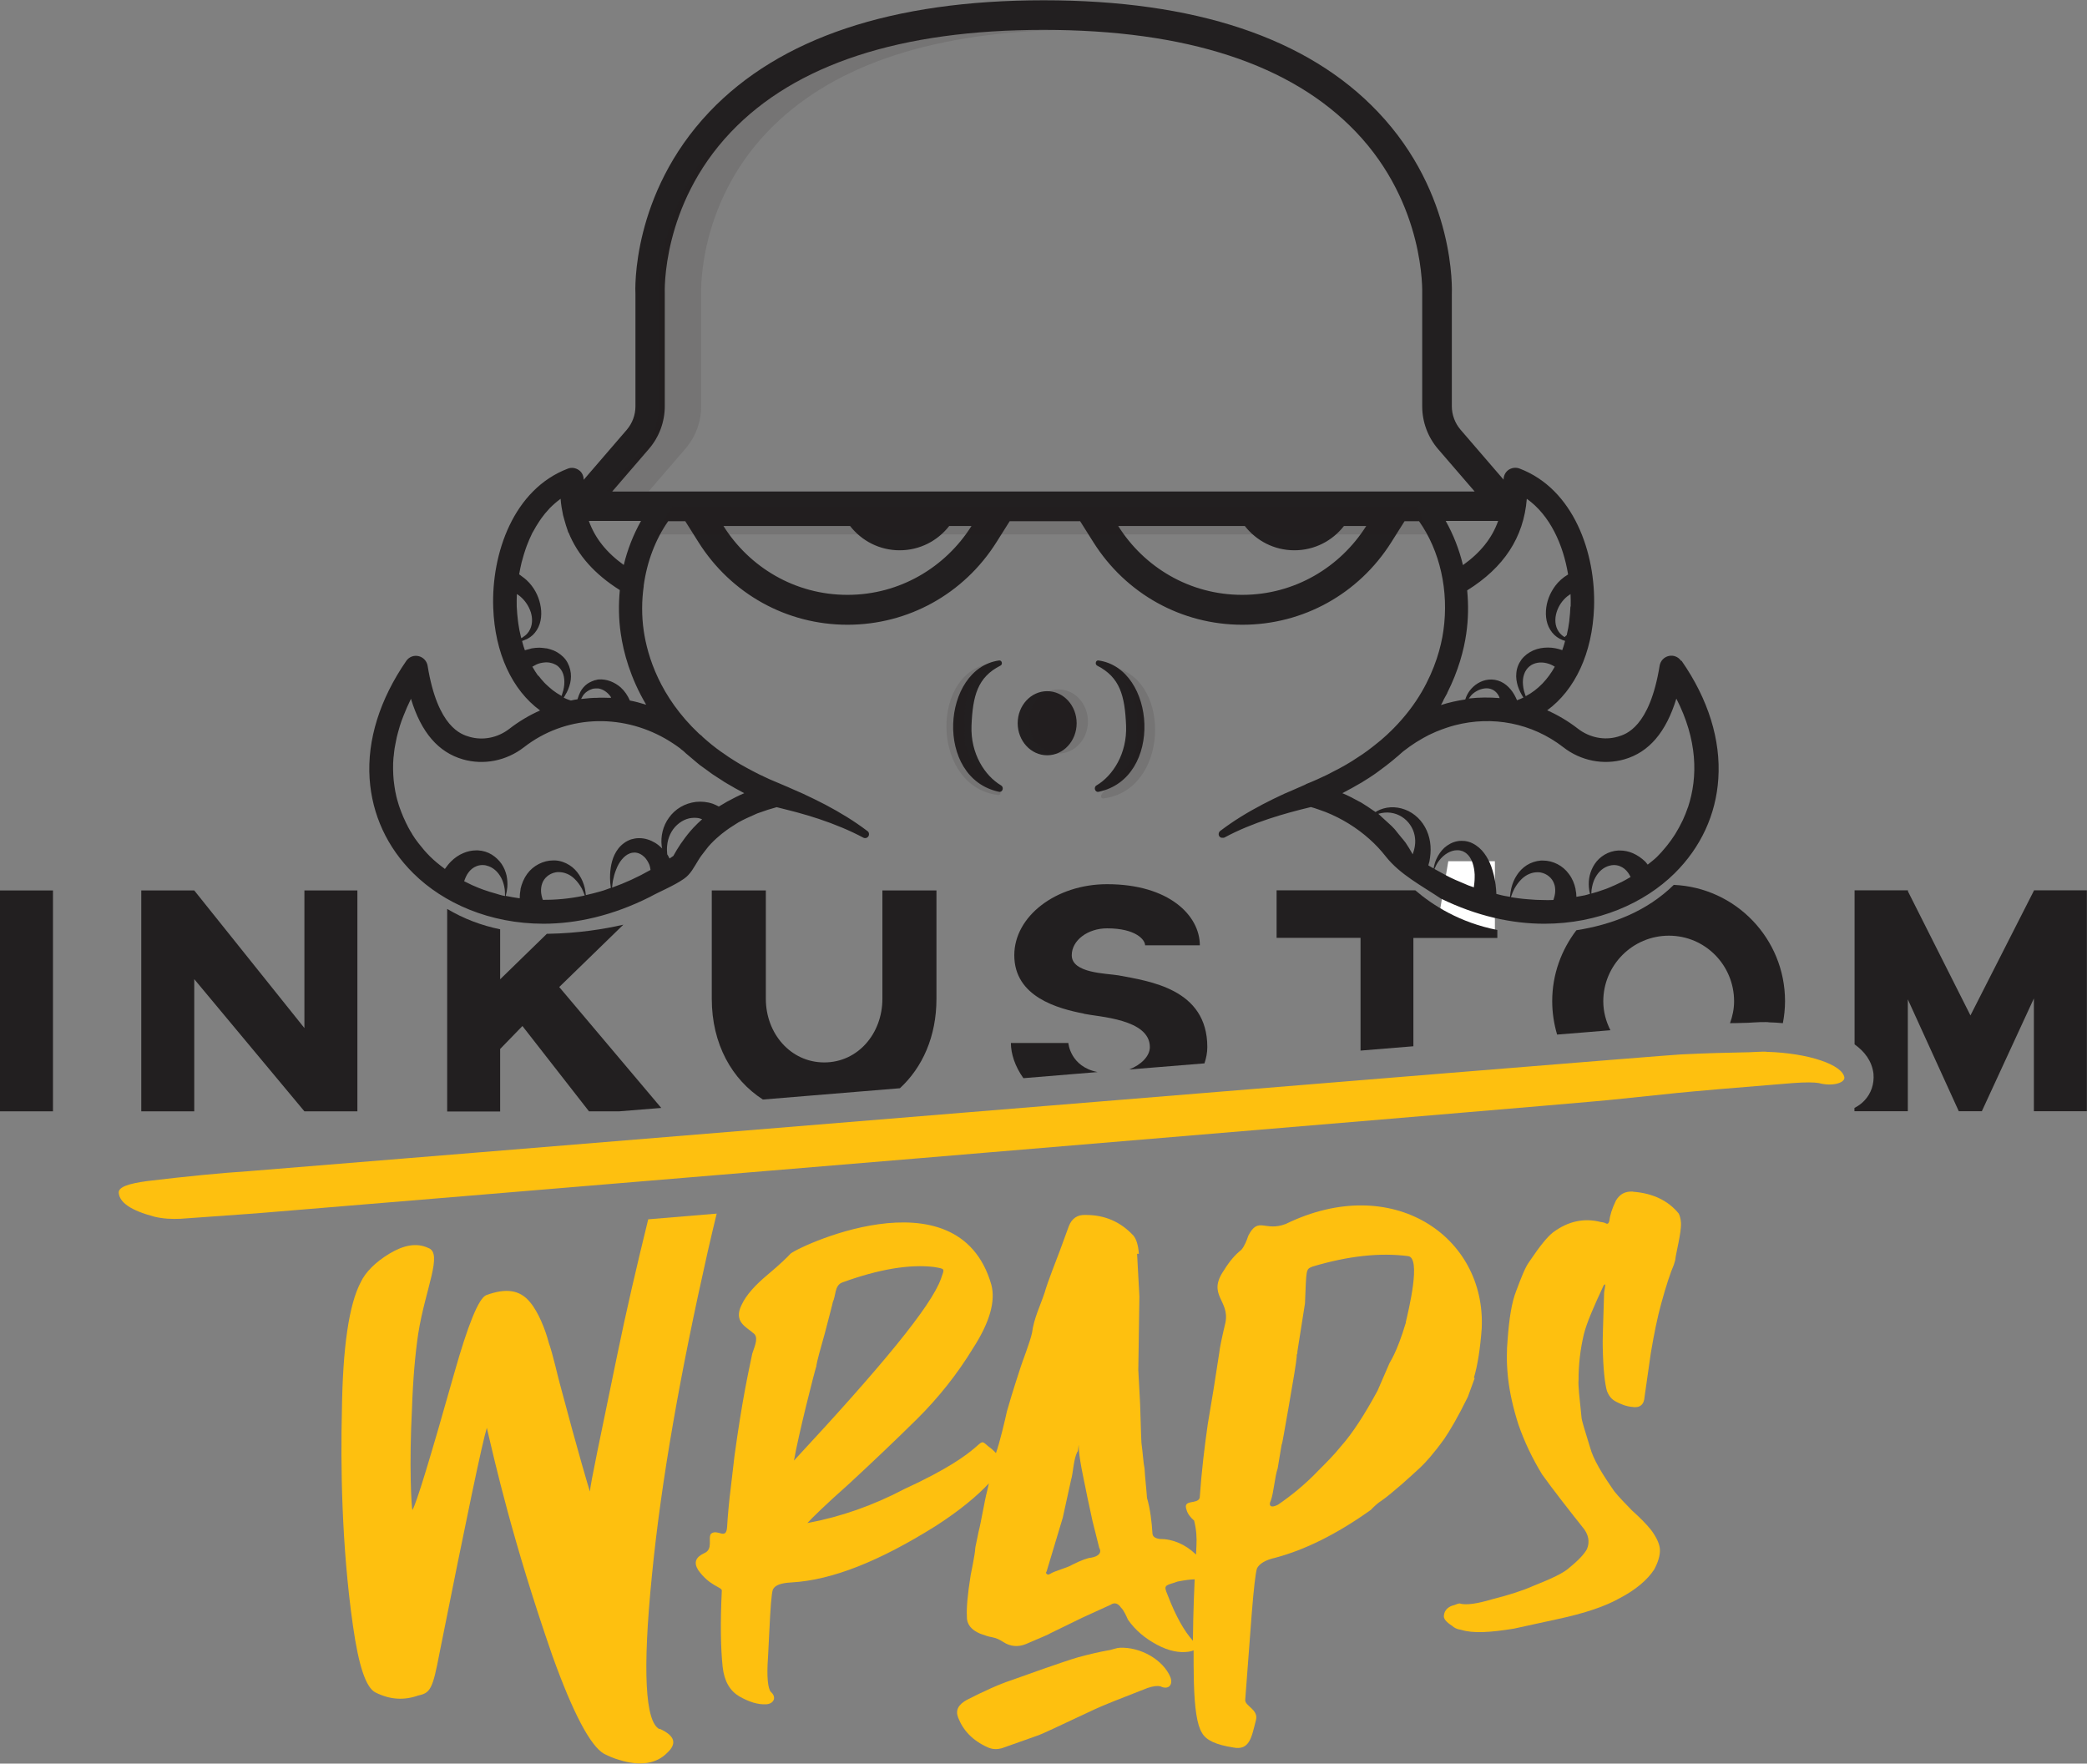
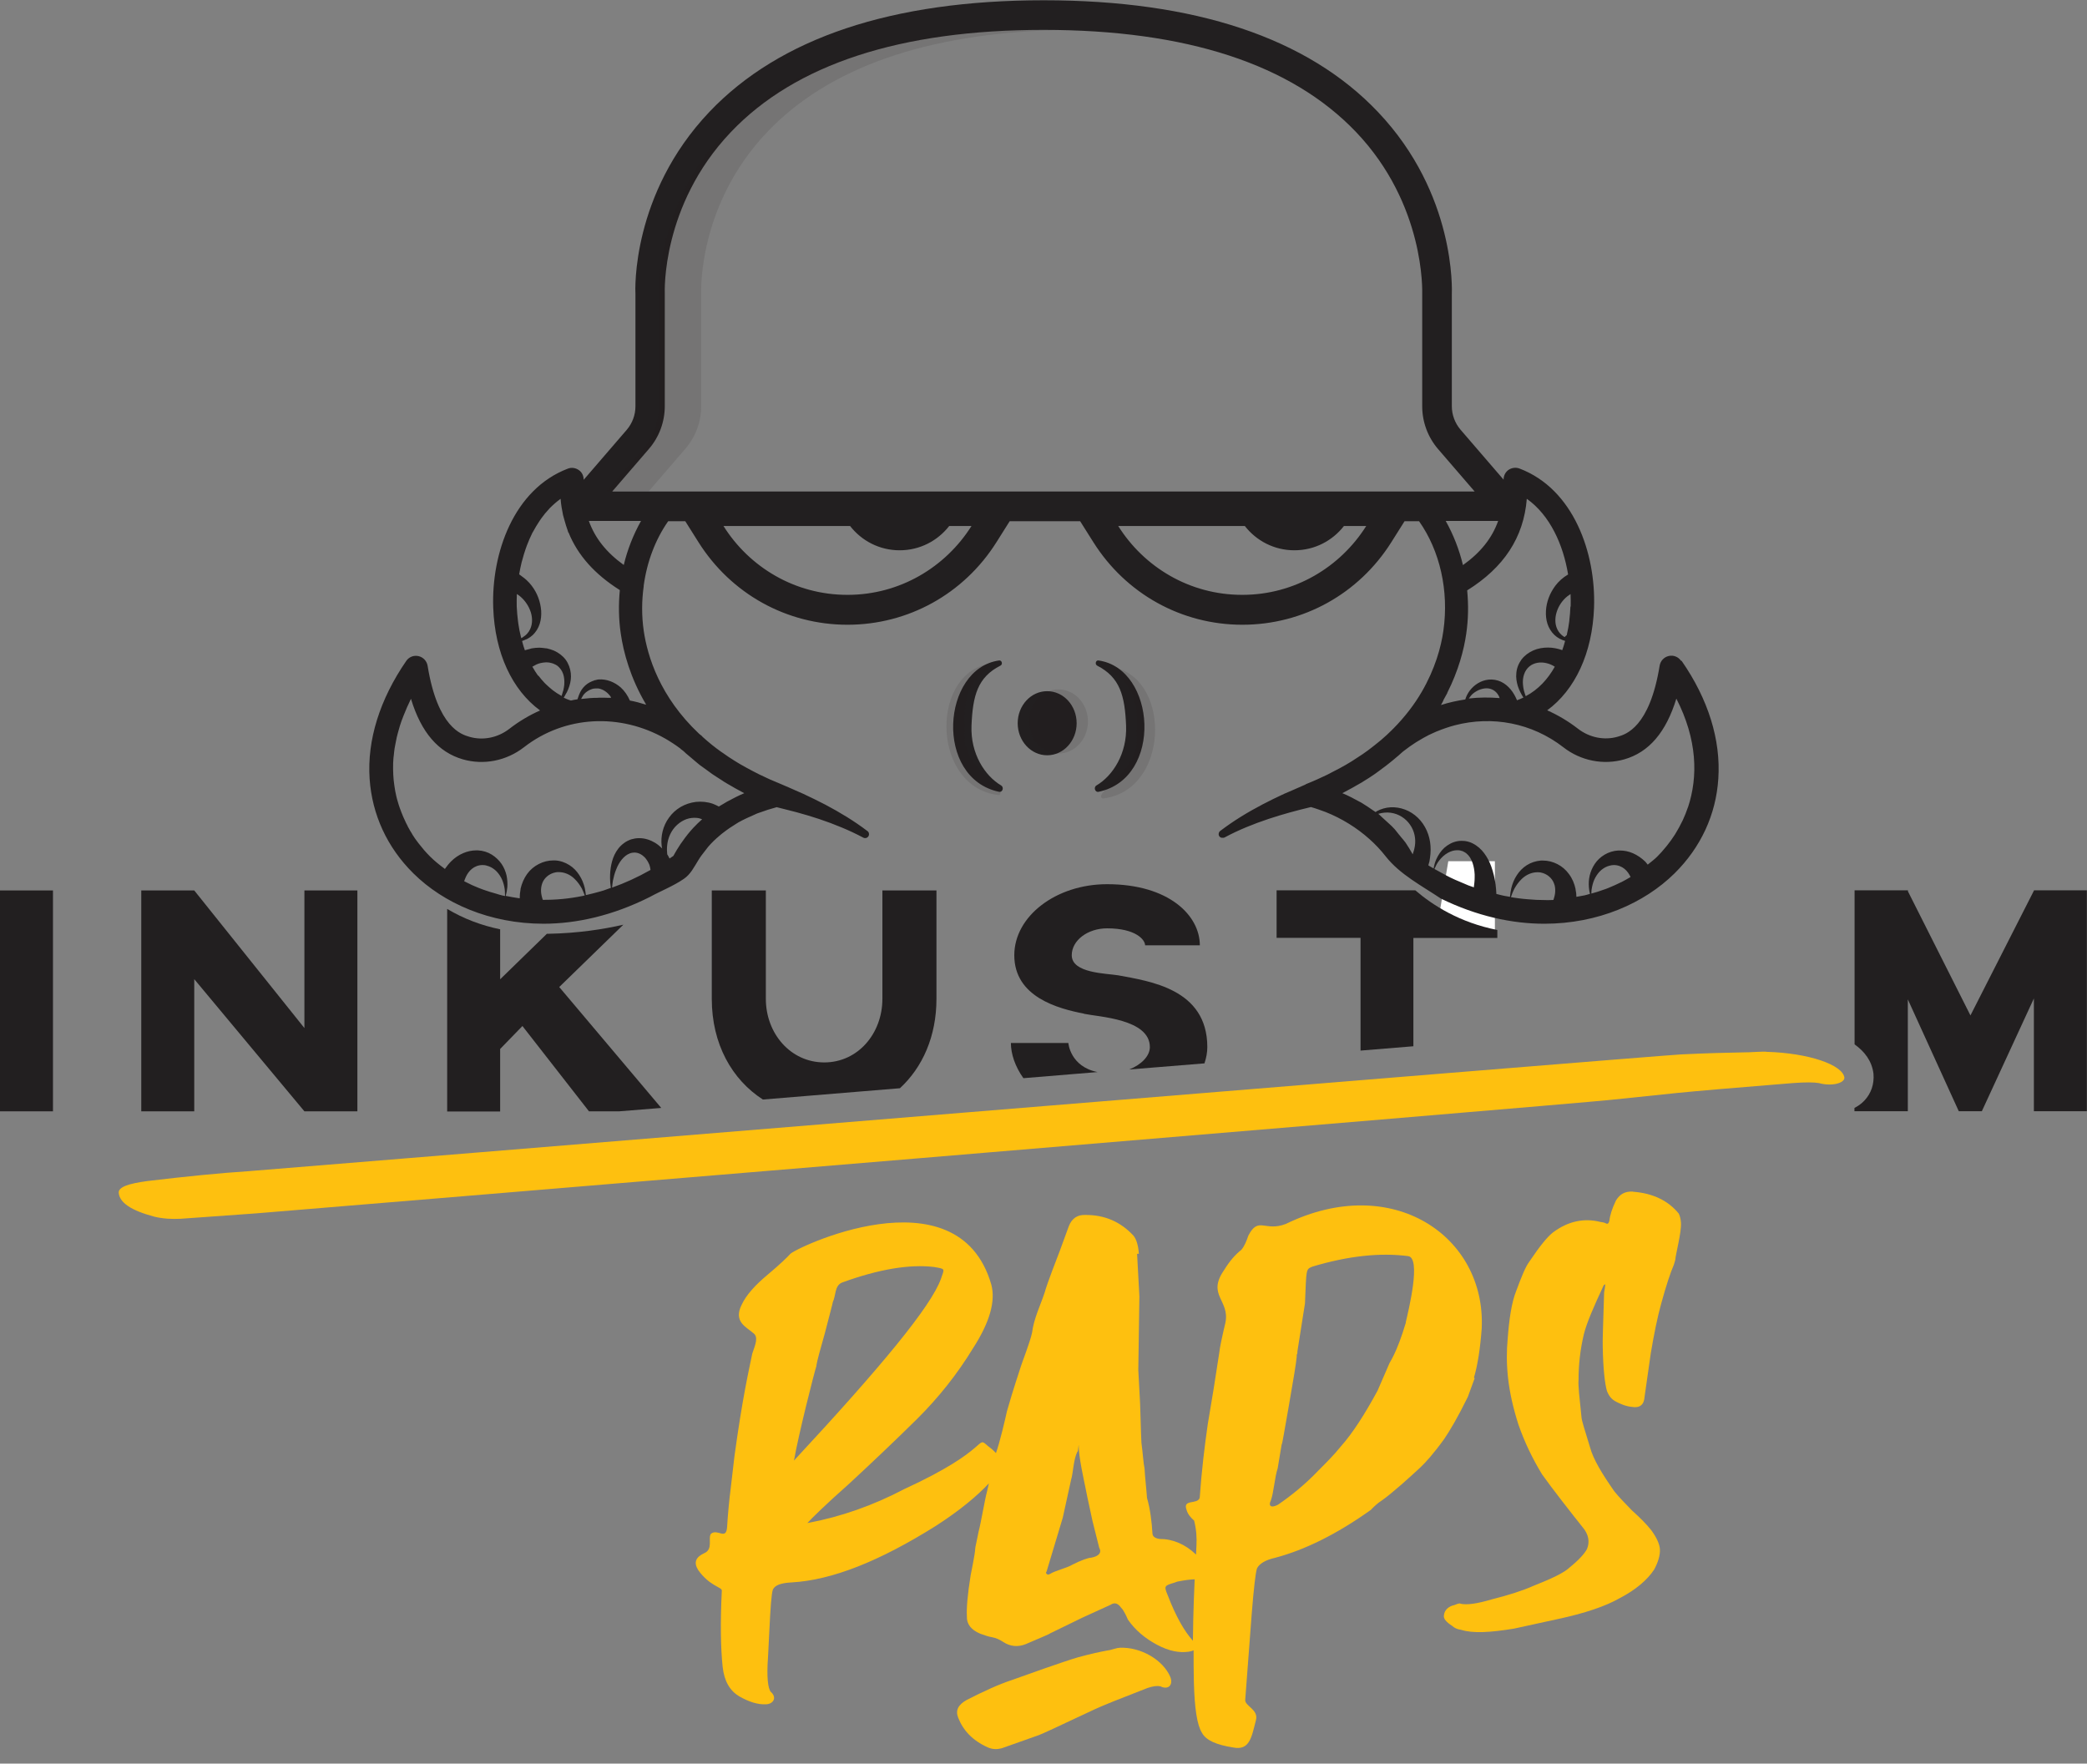
<svg xmlns="http://www.w3.org/2000/svg" id="Layer_2" data-name="Layer 2" viewBox="0 0 153.64 129.83">
  <rect x="0" y="0" width="153.64" height="129.83" fill="#808080" stroke="none" />
  <defs>
    <style> .cls-1 { fill: #231f20; opacity: .12; } .cls-2 { fill: #fff; } .cls-3 { fill: #fec00f; } .cls-4 { fill: #221f20; } </style>
  </defs>
  <g id="Layer_1-2" data-name="Layer 1">
    <path class="cls-2" d="m107.27,68.04c-.48-.14-.93-.29-1.36-.44l.71-4.2h3.43v5.48l-2.78-.84Z" />
    <ellipse class="cls-4" cx="77.09" cy="53.24" rx="2.17" ry="2.36" />
    <path class="cls-4" d="m71.52,53.42c.09-2.21.45-3.57,2.13-4.42.19-.09.11-.41-.1-.38-4.22.59-4.79,8.66,0,9.67.26.05.38-.33.15-.47-1.2-.71-2.26-2.34-2.18-4.4Z" />
-     <path class="cls-4" d="m80.87,48.62c-.21-.03-.28.28-.1.38,1.68.86,2.04,2.21,2.13,4.42.08,2.06-.98,3.69-2.18,4.4-.23.13-.11.52.15.47,4.79-1,4.22-9.08,0-9.67Z" />
+     <path class="cls-4" d="m80.87,48.62c-.21-.03-.28.28-.1.38,1.68.86,2.04,2.21,2.13,4.42.08,2.06-.98,3.69-2.18,4.4-.23.13-.11.52.15.47,4.79-1,4.22-9.08,0-9.67" />
    <path class="cls-4" d="m123.75,48.64c-.2-.29-.56-.43-.9-.35-.35.08-.61.36-.67.71-.74,4.56-2.5,5.06-3.08,5.23-.99.29-2.09.07-2.94-.59-.71-.55-1.47-1-2.26-1.35,2.05-1.5,3.33-4.21,3.45-7.57.14-4-1.5-8.72-5.49-10.23-.27-.1-.58-.06-.82.11-.23.17-.35.43-.35.71,0,0-3.17-3.68-3.17-3.68-.41-.48-.64-1.1-.64-1.73v-8.21c.01-.3.31-7.4-5.44-13.45-5.18-5.46-13.46-8.22-24.61-8.22s-19.43,2.77-24.61,8.22c-5.75,6.06-5.46,13.15-5.44,13.4v8.27c0,.64-.23,1.25-.64,1.73l-3.17,3.68c0-.28-.12-.55-.35-.71-.24-.17-.55-.22-.82-.11-3.99,1.52-5.63,6.23-5.49,10.23.12,3.36,1.4,6.07,3.45,7.57-.79.35-1.55.8-2.26,1.35-.85.66-1.94.88-2.94.59-.58-.17-2.34-.67-3.08-5.23-.06-.35-.32-.63-.67-.71-.35-.08-.7.06-.9.35-1.95,2.83-2.89,5.83-2.7,8.67.18,2.65,1.29,5.06,3.22,6.97,2.22,2.2,5.63,3.71,9.58,3.71,2.44,0,5.1-.6,7.81-1.96.82-.45,1.75-.81,2.52-1.34.51-.35.74-.85,1.06-1.36.15-.25.32-.48.5-.7.08-.1.16-.21.24-.31.25-.29.53-.56.83-.81.1-.09.2-.17.31-.25.28-.22.58-.42.89-.61.06-.04.12-.08.19-.12.38-.21.79-.4,1.21-.58.02,0,.04-.02.06-.03.09-.04.19-.08.29-.11.4-.15.82-.28,1.26-.4.3.07.6.15.91.23.19.05.39.1.58.15.55.15,1.09.31,1.63.49.57.19,1.13.4,1.68.63.53.22,1.06.47,1.57.74.12.07.28.04.37-.08.07-.09.06-.19.04-.27-.02-.05-.05-.1-.1-.13-.97-.74-2.03-1.38-3.11-1.95-.53-.28-1.08-.54-1.63-.8-.19-.09-.38-.16-.57-.25-.34-.15-.67-.3-1.01-.44-.02-.01-.05-.02-.07-.03-.55-.22-1.06-.45-1.57-.7-.15-.08-.3-.15-.45-.23-.33-.17-.65-.35-.95-.52-.16-.09-.31-.19-.46-.28-.29-.18-.56-.36-.82-.55-.05-.03-.1-.07-.15-.1-.11-.08-.23-.17-.34-.25-.24-.18-.46-.36-.68-.55-.11-.09-.22-.19-.32-.28-.02-.02-.04-.05-.06-.07-.05-.04-.1-.08-.15-.12-.02-.02-.05-.04-.07-.06-2.86-2.7-3.78-5.66-4.06-7.57-.16-1.11-.15-2.21,0-3.28,0-.02,0-.03,0-.05.24-1.75.86-3.39,1.8-4.73h1.26l.97,1.54c2.4,3.81,6.5,6.08,10.97,6.08s8.57-2.27,10.97-6.08l.97-1.54h5.19l.97,1.54c2.4,3.81,6.5,6.08,10.97,6.08s8.57-2.27,10.97-6.08l.97-1.54h1.07c1.53,2.17,2.21,5.11,1.79,8.06-.17,1.2-.61,2.81-1.6,4.51-.52.89-1.2,1.8-2.08,2.69-.03.03-.07.06-.1.1-.24.24-.51.49-.78.72-.09.08-.19.16-.28.23-.23.19-.48.38-.73.57-.13.09-.25.18-.38.27-.25.17-.51.34-.78.51-.15.09-.29.18-.45.27-.29.17-.61.34-.93.5-.15.08-.29.15-.44.23-.48.23-.98.46-1.51.67-.04.02-.08.03-.11.06-.33.14-.65.28-.98.43-.19.08-.37.16-.56.24-.54.25-1.08.51-1.61.79-1.09.57-2.14,1.21-3.11,1.95-.11.08-.15.24-.08.37.03.06.09.1.16.13.01,0,.02,0,.07,0,.06,0,.11.01.17-.02,1.04-.56,2.14-1,3.25-1.37,1.02-.34,2.06-.62,3.11-.87.39.11.73.24,1.09.37,1.18.47,2.28,1.15,3.22,1.99.44.39.84.82,1.2,1.28,1.05,1.33,2.66,2.16,4.06,3.1,2.64,1.29,5.23,1.85,7.61,1.85,3.95,0,7.36-1.51,9.59-3.71,1.93-1.91,3.05-4.32,3.22-6.97.19-2.85-.74-5.85-2.7-8.67Zm-11.43,2.61c-.1-.27-.18-.55-.2-.83-.03-.27,0-.55.08-.78.08-.24.22-.44.39-.58.35-.29.83-.35,1.27-.24.21.05.42.14.6.26-.51.91-1.21,1.68-2.14,2.17Zm3.29-6.6c-.01.33-.04.67-.08,1.01,0,.01,0,.02,0,.04-.04.33-.1.67-.18,1,0,.01,0,.03,0,.04-.06.05-.12.11-.17.16-.04-.03-.08-.05-.12-.08-.03-.02-.06-.05-.09-.07-.09-.08-.17-.17-.23-.26-.28-.42-.29-.94-.15-1.41.14-.47.43-.89.79-1.18.08-.06.16-.12.24-.17.01.31.02.62.01.92Zm-77.25,2.28c-.09-.35-.16-.71-.21-1.07,0-.03,0-.05-.01-.08-.05-.38-.08-.76-.1-1.13-.01-.3,0-.61.01-.92.08.05.16.1.24.17.35.29.64.71.79,1.18.14.46.13.99-.15,1.41-.07.1-.15.2-.25.28-.03.03-.07.05-.11.08-.06.05-.12.09-.19.13,0-.02,0-.03-.01-.05Zm1.26,2.82s-.03-.05-.05-.07c-.12-.17-.23-.34-.33-.52-.02-.03-.03-.05-.05-.08.06-.04.12-.07.18-.1.04-.02.07-.04.11-.06.1-.05.21-.08.32-.11.12-.03.25-.04.37-.05.03,0,.07,0,.1,0,.11,0,.22.02.32.05.04.01.07.02.11.03.13.05.26.11.37.2.17.15.31.34.39.58.08.24.1.51.08.78-.01.14-.04.28-.07.42-.01.04-.03.08-.04.12-.03.1-.05.19-.09.29,0,0,0,0,0,0-.02,0-.03-.02-.05-.03-.2-.11-.39-.23-.57-.37-.04-.03-.07-.06-.1-.08-.15-.12-.29-.25-.43-.38-.04-.04-.08-.08-.12-.12-.15-.16-.3-.34-.44-.52Zm-2.48,16.2s-.08-.01-.12-.02c-.17-.04-.33-.09-.49-.14-.32-.09-.63-.18-.93-.29-.13-.05-.25-.09-.37-.14-.33-.13-.64-.27-.94-.43-.04-.02-.08-.04-.12-.06.08-.23.17-.44.3-.62.08-.11.17-.21.27-.29.21-.17.48-.28.78-.28.11,0,.22.01.33.05.21.05.41.16.59.31.18.15.33.35.45.57.11.2.18.42.23.65.05.23.06.46.06.7,0,0-.02,0-.02,0Zm5.78,0c-1.02.21-2.01.3-2.96.29-.07-.2-.12-.41-.13-.61-.01-.21.02-.42.09-.61.14-.39.51-.71.97-.8.08-.02.16-.02.25-.02.4,0,.83.17,1.16.5.21.2.39.45.54.72.08.16.14.33.21.5-.04,0-.08.02-.13.03Zm2.14-.61c.02-.17.03-.34.06-.5.06-.29.13-.57.24-.83.2-.54.57-1.02.99-1.18.12-.05.24-.07.35-.07.29,0,.55.14.76.35.15.16.26.35.35.56.04.11.06.24.08.37-.95.54-1.9.97-2.83,1.3Zm6-4.43s0,.01-.01.02c-.29.31-.56.65-.81,1.01-.04.06-.09.12-.13.18-.19.28-.37.58-.54.89-.09.07-.19.12-.28.19-.05-.09-.09-.19-.15-.28,0,0-.01-.01-.02-.02-.02-.21-.03-.42-.01-.62.05-.62.32-1.18.74-1.56.21-.19.44-.33.69-.42.25-.09.51-.11.75-.09.14.01.28.05.4.1-.22.19-.43.4-.63.61Zm-.97-5.79c.07.05.13.1.2.15.03.03.06.05.09.08.08.08.17.16.26.23.1.09.22.18.32.27.09.08.18.15.27.23.1.08.19.16.29.24.07.05.14.1.21.15.13.1.26.19.4.29.07.05.12.09.19.14.05.03.09.07.14.1.22.15.45.29.68.44.06.04.12.08.18.12.02.01.04.03.07.04.03.02.06.03.08.05.42.25.86.5,1.32.74-.43.18-.83.39-1.22.6-.01,0-.02.01-.04.02-.1.06-.2.12-.3.18-.1.06-.21.12-.31.18,0,0,0,0,0,0,0,0,0,0-.01,0-.14-.07-.28-.15-.43-.2-.4-.14-.83-.18-1.24-.14-.41.05-.8.18-1.14.38-.34.2-.63.47-.85.78-.45.61-.62,1.38-.54,2.07,0,.07.03.14.04.2-.15-.15-.32-.29-.51-.41-.35-.21-.75-.35-1.17-.35h0s-.03,0-.04,0c-.2,0-.39.04-.57.09-.19.07-.38.16-.53.28-.32.23-.54.54-.69.85-.15.31-.23.64-.28.96-.05.34-.06.68-.04,1.01,0,.16.04.31.05.47-.18.06-.35.13-.53.19-.09.03-.18.05-.27.08-.32.09-.63.17-.94.24-.03,0-.07.02-.1.02-.02-.17-.04-.35-.08-.52-.08-.33-.21-.66-.41-.96-.18-.28-.42-.54-.73-.73-.3-.19-.66-.32-1.04-.34-.05,0-.1,0-.15,0-.71,0-1.46.37-1.91.99-.24.33-.4.72-.49,1.11,0,.01,0,.02,0,.04-.04.22-.06.43-.06.65-.35-.05-.7-.11-1.03-.18.06-.21.1-.43.12-.65.02-.28,0-.57-.06-.86-.07-.29-.19-.59-.37-.85-.18-.26-.43-.5-.72-.68-.29-.18-.64-.29-1.01-.31-.04,0-.09,0-.13,0-.32,0-.65.07-.95.2-.34.14-.65.36-.9.61-.01.01-.02.02-.03.03-.16.16-.3.35-.43.53-.01,0-.02-.02-.03-.03-.38-.28-.74-.57-1.06-.89-.15-.15-.29-.3-.43-.46-.04-.05-.09-.11-.13-.16-.09-.11-.18-.22-.27-.33-.05-.07-.1-.13-.15-.2-.08-.11-.16-.21-.23-.33-.05-.07-.1-.15-.14-.23-.07-.11-.14-.22-.2-.34-.05-.08-.09-.16-.13-.25-.06-.11-.12-.23-.17-.35-.04-.09-.08-.17-.12-.26-.05-.12-.1-.25-.15-.37-.03-.09-.07-.18-.1-.27-.05-.13-.09-.26-.13-.4-.03-.09-.05-.18-.08-.27-.04-.14-.07-.29-.1-.44-.02-.09-.04-.17-.05-.26-.03-.18-.06-.37-.08-.55,0-.06-.02-.11-.02-.17-.02-.25-.04-.5-.04-.75,0-.06,0-.11,0-.17,0-.2,0-.4.02-.6,0-.09.02-.19.03-.28.02-.17.03-.34.06-.52.02-.11.04-.22.06-.32.03-.16.06-.33.1-.5.03-.12.06-.23.09-.35.04-.16.09-.33.14-.49.04-.12.08-.24.12-.36.05-.13.1-.26.15-.39.16-.41.34-.82.55-1.25,0,.01,0,.02,0,.03,0,0,0,0,0,0,.75,2.46,2.01,3.92,3.82,4.44,1.53.44,3.2.11,4.49-.89,3.02-2.35,7.09-2.53,10.42-.63.38.22.76.47,1.12.74Zm-7.3-3.69c.07-.11.12-.23.2-.32.07-.08.14-.15.22-.2.03-.02.05-.03.08-.05.05-.03.11-.07.17-.09.03-.01.07-.02.1-.04.05-.02.11-.03.16-.04.03,0,.07,0,.1-.01.08,0,.15,0,.23,0,.37.06.69.3.9.6.02.03.02.06.04.09-.07,0-.15,0-.22,0-.12,0-.24-.01-.36-.01-.08,0-.15,0-.23,0-.06,0-.11,0-.17.01-.39,0-.78.03-1.17.08-.01,0-.03,0-.04,0Zm4.75.44c-.39-.12-.78-.23-1.17-.3-.16-.37-.39-.71-.68-.97-.45-.39-1.04-.63-1.64-.58-.07,0-.14.03-.2.05,0,0,0,0-.01-.01-.05.01-.09.03-.14.05-.04.01-.07.02-.11.04-.12.05-.24.11-.34.18-.23.16-.41.38-.53.61-.08.16-.14.33-.19.49,0,.02-.02.04-.02.05-.16.02-.32.05-.48.09-.06-.02-.12-.04-.18-.06-.09-.03-.17-.07-.26-.11-.03-.01-.06-.03-.09-.04.06-.09.11-.19.16-.28.02-.04.05-.08.07-.12.07-.14.13-.28.18-.44.1-.3.15-.63.11-.97-.04-.34-.16-.69-.38-.99-.22-.29-.53-.52-.87-.67-.17-.07-.35-.12-.52-.16-.06-.01-.12,0-.18-.02-.12-.01-.23-.03-.35-.03,0,0-.02,0-.03,0-.18,0-.36.02-.54.05-.06.01-.11.03-.17.05-.11.03-.23.05-.34.09,0,0,0,0,0,0-.07-.2-.14-.41-.19-.62,0-.02-.01-.04-.02-.06.09-.03.18-.07.27-.11.05-.02.1-.03.14-.06.13-.07.26-.16.38-.27.23-.22.41-.51.51-.82.1-.31.13-.64.11-.97-.05-.65-.28-1.29-.69-1.83-.11-.15-.24-.29-.39-.43-.04-.04-.1-.08-.14-.12-.11-.09-.22-.17-.33-.25-.03-.02-.05-.04-.07-.05.05-.3.11-.59.18-.88.02-.07.04-.14.06-.21.07-.27.15-.53.24-.79.03-.08.06-.17.09-.25.12-.31.25-.62.4-.92.02-.03.04-.07.06-.1.14-.26.29-.51.45-.75.05-.07.1-.15.15-.22.17-.24.36-.47.56-.68.02-.02.04-.05.06-.07.25-.25.51-.48.8-.69.03.42.1.81.18,1.2.03.12.07.24.1.36.07.26.15.52.24.77.02.05.03.11.05.16,0,0,0-.01.01-.02.68,1.69,1.94,3.09,3.78,4.25-.1,1.05-.09,2.13.07,3.21.2,1.38.7,3.25,1.86,5.21Zm-4.19-13.52h3.84c-.56,1-.99,2.08-1.27,3.24-1.28-.92-2.12-1.98-2.57-3.24Zm19.03,5.44c-3.85,0-7.21-2.03-9.12-5.07h9.32c.85,1.09,2.16,1.79,3.65,1.79s2.8-.7,3.65-1.79h1.64c-1.91,3.03-5.27,5.07-9.12,5.07Zm29.06,0c-3.85,0-7.21-2.03-9.12-5.07h9.32c.85,1.09,2.16,1.79,3.65,1.79s2.8-.7,3.65-1.79h1.64c-1.91,3.03-5.27,5.07-9.12,5.07Zm-46.36-7.62l2.69-3.12c.76-.88,1.17-2,1.17-3.15v-8.32c0-.06-.27-6.45,4.85-11.84,4.75-5.01,12.5-7.54,23.03-7.54s18.24,2.53,23,7.51c5.12,5.36,4.88,11.81,4.88,11.93v8.27c0,1.16.42,2.28,1.17,3.15l2.69,3.12h-63.48Zm65.21,2.18c-.45,1.27-1.3,2.33-2.59,3.25-.28-1.16-.71-2.25-1.27-3.25h3.86Zm-4.03,13.19c.1-.18.2-.36.29-.53,0,0,0,0-.01,0,.83-1.64,1.23-3.17,1.4-4.35.16-1.08.17-2.15.07-3.2,2.7-1.68,4.16-3.89,4.39-6.74,1.71,1.21,2.68,3.38,3.04,5.57-.38.22-.7.51-.94.83-.41.55-.65,1.18-.69,1.83-.02.33.01.66.11.97.1.31.28.6.51.82.23.22.51.36.79.44-.06.23-.13.46-.21.68-.34-.12-.69-.19-1.05-.19-.37,0-.74.06-1.08.21-.34.15-.65.38-.87.67-.22.3-.35.64-.38.99-.04.34.02.67.11.97.1.3.24.58.41.84-.15.07-.3.14-.47.2-.12-.28-.26-.55-.47-.8-.19-.23-.44-.44-.72-.57-.29-.13-.6-.18-.9-.15-.59.06-1.08.4-1.39.81-.15.2-.26.42-.33.65-.6.09-1.2.22-1.79.41.07-.11.12-.22.18-.34Zm4.14-.15c-.75-.06-1.51-.06-2.27.03.1-.13.19-.27.32-.37.34-.28.78-.42,1.14-.37.37.06.63.29.78.62.01.03.01.06.03.09Zm-6.24,10.88c-.03.21-.09.42-.16.62-.16-.29-.34-.58-.52-.85,0,0,0,0,0,0-.11-.15-.23-.29-.35-.43-.04-.06-.09-.11-.13-.16-.11-.13-.21-.27-.32-.4-.08-.08-.15-.16-.23-.24-.08-.08-.17-.15-.25-.23-.15-.14-.3-.28-.45-.41-.06-.05-.12-.11-.18-.17-.03-.02-.05-.05-.08-.07,0,0-.02-.01-.02-.02,0,0,0,0,0,0,.3-.09.62-.12.91-.08.6.08,1.12.43,1.43.89.32.46.43,1.02.35,1.55Zm4.34,3.05c-.13-.05-.27-.09-.4-.14-.2-.08-.41-.17-.61-.26-.24-.1-.48-.2-.72-.32-.21-.1-.42-.22-.62-.33-.18-.1-.36-.19-.55-.3.09-.21.19-.42.33-.6.19-.25.41-.45.66-.59.22-.12.45-.19.67-.19.03,0,.05,0,.08,0,.12,0,.23.04.34.07.1.05.2.1.29.18.17.14.3.34.39.56.09.22.15.47.18.73.02.16.03.33.02.49,0,.23-.03.46-.06.7Zm5.86.93c-.32.02-.65.01-.97,0-.2,0-.41-.01-.61-.03-.21-.01-.42-.03-.63-.05-.21-.02-.42-.05-.63-.08-.1-.01-.19-.03-.29-.05.07-.21.15-.42.25-.61.15-.27.33-.52.54-.72.34-.33.76-.5,1.16-.5.08,0,.17,0,.25.02.46.09.83.41.97.8.08.19.1.4.09.61-.01.2-.06.4-.13.6Zm4.99-1.31c-.3.15-.61.29-.93.42-.12.05-.25.1-.38.14-.29.11-.59.2-.89.28,0-.18.02-.35.06-.52.05-.23.12-.45.23-.65.12-.22.27-.42.45-.57.18-.15.39-.26.59-.31.11-.03.22-.05.33-.05.3,0,.57.11.78.28.1.08.19.18.27.29.07.09.12.2.18.31-.22.13-.45.26-.68.38Zm4.91-5.51c-.11.32-.23.63-.37.93-.02.05-.05.09-.07.14-.13.27-.27.53-.43.79-.03.05-.06.1-.09.15-.17.27-.36.53-.55.77-.04.05-.09.11-.13.16-.2.25-.41.48-.63.7-.21.21-.46.39-.69.58-.06-.06-.1-.14-.16-.2-.01-.01-.02-.02-.03-.03-.26-.25-.56-.46-.9-.61-.3-.13-.63-.2-.95-.2-.04,0-.09,0-.13,0-.36.02-.71.13-1.01.31-.3.18-.54.41-.72.68-.18.27-.3.56-.37.85-.07.29-.08.58-.06.86.01.17.04.33.08.49-.14.04-.28.09-.43.12-.04,0-.08.01-.12.02-.15.03-.3.05-.45.08,0-.18-.02-.36-.06-.53,0-.01,0-.02,0-.04-.08-.39-.24-.78-.49-1.11-.45-.63-1.19-.99-1.91-.99-.05,0-.1,0-.15,0-.38.03-.74.15-1.04.34-.3.19-.55.45-.73.73-.2.3-.33.63-.41.96-.05.21-.08.43-.1.64-.14-.02-.27-.04-.41-.07-.17-.03-.34-.08-.5-.12-.03,0-.06-.02-.09-.02-.01-.23-.03-.47-.06-.7-.06-.44-.16-.89-.32-1.33-.12-.33-.29-.66-.51-.96-.22-.3-.52-.57-.87-.74-.17-.09-.37-.14-.56-.17-.08,0-.17-.01-.25-.01-.11,0-.21,0-.32.03-.37.07-.69.26-.94.48-.26.24-.45.53-.59.84-.1.22-.16.45-.2.68-.09-.05-.19-.1-.28-.16,0,0-.01,0-.02-.01-.03-.02-.06-.04-.09-.06.03-.09.06-.19.08-.28.07-.38.11-.77.08-1.15-.05-.78-.38-1.54-.93-2.07-.27-.26-.59-.47-.94-.6-.34-.13-.71-.19-1.07-.17-.36.02-.7.12-1,.28-.04.02-.06.05-.1.07,0,0,0,0,0,0,0,0,0,0,0,0-.07-.05-.14-.09-.21-.14-.25-.18-.52-.35-.79-.52-.03-.02-.06-.04-.1-.06-.04-.02-.08-.04-.12-.06-.39-.22-.8-.43-1.23-.61.47-.24.91-.49,1.34-.74.03-.02.06-.03.09-.05.01,0,.02-.01.03-.02.04-.02.07-.05.11-.07.26-.16.52-.32.76-.49.06-.04.11-.08.17-.12.04-.03.08-.06.11-.08.13-.1.26-.19.39-.29.08-.06.17-.12.24-.18.1-.08.19-.15.29-.23.07-.06.14-.12.21-.17.11-.09.22-.18.32-.27.02-.01.03-.03.05-.04.09-.08.17-.15.26-.23.01,0,.02-.02.03-.03.08-.07.17-.13.26-.2.2-.16.41-.3.62-.44.08-.05.16-.11.25-.16.29-.18.58-.34.87-.49.03-.01.06-.02.09-.04.27-.13.55-.25.83-.35.09-.03.19-.07.28-.1.23-.08.46-.15.69-.21,2.74-.71,5.66-.18,7.98,1.62,1.28,1,2.96,1.33,4.49.89,1.81-.52,3.07-1.99,3.83-4.47,1.55,3.02,1.6,5.75.86,7.99Z" />
-     <polygon class="cls-1" points="105.21 39.34 48.21 39.34 49.49 37.25 104.34 37.25 105.21 39.34" />
    <path class="cls-1" d="m83.66,54.14c.13-2.21-.09-3.59-1.68-4.61-.18-.11-.07-.41.14-.37,4.14,1.01,3.91,9.1-.95,9.62-.8-.39,2.9-2.16,2.5-4.64Z" />
    <path class="cls-1" d="m71.05,53.89c-.13-2.21.09-3.59,1.68-4.61.18-.11.07-.41-.14-.37-4.14,1.01-3.91,9.1.95,9.62.8-.39-2.9-2.16-2.5-4.64Z" />
    <ellipse class="cls-1" cx="77.92" cy="53.11" rx="2.17" ry="2.36" />
    <path class="cls-1" d="m51.62,29.89v-8.32c0-.06-.27-6.45,4.85-11.84,4.52-4.76,11.74-7.28,21.47-7.52-.51-.01-1.03-.02-1.56-.02-10.53,0-18.28,2.54-23.03,7.54-5.12,5.39-4.85,11.78-4.85,11.84v8.32c0,1.16-.41,2.28-1.17,3.15l-2.69,3.12h3.12l2.69-3.12c.76-.88,1.17-2,1.17-3.15Z" />
    <g>
      <path class="cls-4" d="m79.8,74.63c1.08.23,4.85.38,4.85,2.45,0,.67-.64,1.3-1.52,1.65,1.87-.15,3.72-.3,5.54-.45.13-.39.21-.79.21-1.2,0-4.3-4.28-4.85-6.55-5.28-.9-.15-3.43-.15-3.43-1.48,0-1.1,1.18-1.98,2.6-1.98,2.13,0,2.8.85,2.8,1.25h4.03c0-2.18-2.25-4.5-6.83-4.5-3.75,0-6.83,2.35-6.83,5.23,0,3.08,3.23,3.93,5.13,4.3Z" />
      <path class="cls-4" d="m100.15,77.34c1.34-.11,2.64-.22,3.9-.32v-7.97h6.18v-.59c-2.76-.54-4.76-1.82-6.04-2.92h-10.21v3.5h6.18v8.29Z" />
-       <path class="cls-4" d="m118.56,75.85c-.33-.65-.53-1.37-.53-2.14,0-2.65,2.15-4.83,4.83-4.83s4.8,2.18,4.8,4.83c0,.57-.12,1.11-.3,1.61.34,0,.67-.01.97-.02.22,0,.46-.01.71-.03.37-.02.74-.04.94-.03.08,0,.18,0,.28.02.27,0,.61.03.99.06.1-.52.16-1.06.16-1.62,0-4.6-3.63-8.36-8.19-8.56-2.01,1.97-4.57,2.93-7.17,3.34-1.11,1.45-1.78,3.26-1.78,5.22,0,.85.13,1.68.36,2.46,1.47-.12,2.77-.22,3.92-.32Z" />
      <path class="cls-4" d="m107.9,65.55h-1.27c.4.14.82.28,1.27.41v-.41Z" />
      <path class="cls-4" d="m80.8,78.92c-2.01-.4-2.15-2.12-2.15-2.14h-4.23c0,.79.3,1.72.92,2.59,1.83-.15,3.65-.3,5.46-.45Z" />
      <path class="cls-4" d="m149.74,65.55l-4.68,9.2-4.6-9.13v-.08h-3.93v11.34c.74.53,1.27,1.22,1.39,2.15.07.78-.18,1.47-.66,1.98-.22.24-.47.41-.74.55v.24h3.93v-8.23l3.75,8.23h1.7l3.83-8.3v8.3h3.9v-16.26h-3.9Z" />
      <rect class="cls-4" y="65.55" width="3.9" height="16.26" />
      <polygon class="cls-4" points="14.3 72.08 22.41 81.81 26.31 81.81 26.31 65.55 22.41 65.55 22.41 75.68 14.3 65.55 10.4 65.55 10.4 81.81 14.3 81.81 14.3 72.08" />
      <path class="cls-4" d="m36.81,77.23l1.65-1.7,4.9,6.28h2.22c1.02-.08,2.05-.17,3.1-.25l-7.51-8.9,4.72-4.59c-1.44.33-3.31.63-5.52.67-.04,0-.07,0-.11,0l-3.44,3.35v-3.68c-1.36-.28-2.68-.77-3.9-1.5v14.91h3.9v-4.58Z" />
      <path class="cls-4" d="m56.18,80.94c3.32-.27,6.69-.55,10.07-.83,1.66-1.53,2.69-3.81,2.69-6.58v-7.98h-3.98v7.98c0,2.55-1.8,4.68-4.28,4.68s-4.3-2.13-4.3-4.68v-7.98h-3.98v7.98c0,3.33,1.49,5.95,3.76,7.41Z" />
    </g>
    <path class="cls-3" d="m135.78,79.32c.03.42-.94.67-1.88.41-.34-.06-.96-.07-1.91,0-4.25.34-7.14.59-8.54.73l-4.91.51c-3.09.33-99.53,8.35-99.66,8.35,0,0-1.9.13-5.58.4-.66.03-1.29,0-1.92-.15-1.78-.47-2.58-1.06-2.64-1.76-.03-.42.69-.68,2.13-.87,2.84-.34,5.36-.59,7.38-.72,2.31-.17,103.22-8.48,105.5-8.6,1.86-.09,3.44-.13,4.6-.15.38.01,1.61-.09,1.7-.04,3.12.09,5.61.96,5.73,1.9Z" />
    <g>
-       <path class="cls-3" d="m48.55,127.29c-1.05-.52-1.26-4.27-.56-11.28.69-7.07,2.11-15,4.11-23.87.22-.96.44-1.89.66-2.8-1.71.14-3.39.28-5.04.42-.85,3.46-1.63,6.81-2.29,10.03-1.26,6.14-1.97,9.44-2,10.01-.07-.19-.86-2.83-2.23-7.99-.08-.25-.5-2.14-.8-2.96-.24-.94-.76-2.26-1.38-2.99-.75-.92-1.78-1.05-3.22-.52-.56.22-1.35,2.18-2.36,5.75-1.76,6.23-2.79,9.61-3.08,10.07-.07-.19-.25-3.31-.03-7.47.07-2.11.23-3.97.46-5.52.52-3.29,1.84-5.92.74-6.3-.85-.4-1.8-.22-2.85.41-1.05.63-1.78,1.38-2.12,2.1-.87,1.65-1.33,4.8-1.39,9.47-.1,3.9-.03,9.91.81,15.8.42,2.98.96,4.61,1.68,4.95,1.05.52,2.08.59,3.14.21.89-.18,1.06-.51,1.55-3.09,2-10.01,3.16-15.57,3.49-16.61.58,2.46,1.87,8.27,4.83,16.79,1.51,4.2,2.79,6.62,3.79,7.2.33.17.72.34,1.11.45,1.56.49,2.76.29,3.55-.52.73-.68.57-1.25-.54-1.76Z" />
      <path class="cls-3" d="m82.4,121.32c-.07-.06-.63.16-.82.17-.57.1-1.33.27-2.21.51-1.07.31-3.83,1.3-4.89,1.68-.94.31-2.06.82-3.31,1.46-.62.35-.85.75-.63,1.31.37.94,1.05,1.67,2.17,2.18.39.17.71.15,1.03.07,1.69-.6,2.57-.91,2.57-.91.06,0,.75-.3,2.12-.95l2.18-1.02c.62-.29,1.94-.81,3.87-1.56.44-.15.76-.17.95-.12.59.29.95-.12.73-.68-.52-1.25-2.17-2.24-3.76-2.16Z" />
      <path class="cls-3" d="m120.21,87.72c-.58-.03-.95.18-1.24.64-.29.59-.45,1.11-.49,1.5-.05.19-.11.26-.24.21-.07-.06-.32-.11-.39-.11-1.23-.32-2.43-.06-3.53.77-.43.34-.97,1.01-1.73,2.14-.3.4-.58,1.12-.97,2.16-.34.85-.52,2.07-.63,3.55-.08.84-.09,1.79.03,2.87.12,1.08.38,2.22.76,3.41.46,1.32,1.03,2.5,1.74,3.67.69.98,2.27,3,2.96,3.86.48.55.57,1.12.35,1.64-.17.33-.59.8-1.27,1.35-.42.41-1.36.84-2.67,1.36-.81.36-1.81.68-3.08,1-1.07.32-1.83.42-2.28.32-.07-.06-.25.01-.44.09-.44.09-.75.36-.79.75-.05.26.16.5.62.8.13.12.33.24.65.28.85.27,2.12.2,3.89-.09l3.16-.69c2.08-.44,3.59-.97,4.58-1.53,1.24-.64,2.09-1.39,2.57-2.12.29-.53.45-1.05.43-1.49-.02-.38-.24-.88-.65-1.43-.34-.43-.82-.91-1.42-1.45-.47-.49-.95-.97-1.29-1.4-.9-1.29-1.54-2.34-1.78-3.22-.39-1.26-.62-2.01-.63-2.2-.15-1.46-.26-2.35-.22-2.8,0-1.15.13-2.24.39-3.34.21-.84.72-2.02,1.46-3.6q.06-.07.12-.07c-.04.39-.1.58-.09.64-.07,2.24-.12,3.58-.1,3.97.03,1.6.15,2.68.31,3.24.15.38.35.62.68.79.33.17.72.34,1.17.38.58.1.89-.18.92-.75l.46-3.22c.24-1.42.49-2.65.76-3.62.37-1.36.7-2.34.93-2.86.05-.19.11-.33.11-.39.04-.45.46-2.01.42-2.71-.02-.32-.1-.57-.17-.69-.75-.92-1.87-1.49-3.35-1.6Z" />
      <path class="cls-3" d="m108.51,101.41c.27-.91.46-2.13.57-3.61.33-6.79-6.58-11.52-14.42-7.7-1.56.6-2.01-.59-2.76.86-.11.33-.28.78-.52,1.05-.43.34-.85.81-1.26,1.48-1.3,1.86.44,2.21.09,3.89-.26,1.1-.41,1.81-.45,2.2l-.28,1.8c0,.06-.19,1.22-.57,3.48-.23,1.61-.45,3.41-.59,5.4-.16.52-1.27.07-.97.88.08.31.29.56.56.8.17.69.2,1.27.17,1.84l-.03.66c-.79-.76-1.7-1.15-2.68-1.15-.32-.05-.52-.16-.53-.42-.05-.83-.16-1.78-.4-2.6-.03-.51-.16-1.65-.18-2.16-.09-.44-.12-1.08-.23-1.9-.04-.7-.07-2.36-.1-2.93l-.13-2.42.08-5.44-.17-3.12h.13c-.04-.64-.19-1.08-.39-1.33-.95-1.03-2.13-1.54-3.54-1.53-.58-.03-1.01.25-1.23.84l-.67,1.83c-.17.46-.9,2.29-1.11,3.06-.33.98-.79,1.9-.92,2.93-.15.71-.77,2.28-.82,2.47-.16.52-.55,1.63-1.03,3.32-.15.68-.53,2.31-.81,3.08-.15-.17-.34-.34-.58-.51-.94-.84.33.17-6.15,3.15-2.3,1.21-4.68,2.05-7.15,2.51.3-.34,1.33-1.35,3.1-2.92,1.76-1.63,3.4-3.19,4.98-4.75,1.57-1.56,2.95-3.29,4.12-5.21,1.24-1.92,1.66-3.48,1.34-4.67-2.46-8.55-14.71-2.57-14.82-2.24-.18.2-.73.74-1.64,1.5s-1.58,1.49-1.92,2.22c-.63,1.25.35,1.64.82,2.06.46.29.18.88-.04,1.54-.25,1.23-.72,3.23-1.31,7.55l-.3,2.57c-.05.32-.21,1.93-.24,2.63-.07,1.03-.7.1-1.19.51-.24.33.19,1.14-.5,1.43-.62.29-.79.68-.44,1.24.83,1.17,1.73,1.25,1.74,1.5-.12,2.43-.08,4.29.06,5.62.12,1.08.54,1.76,1.21,2.17.72.41,1.38.63,2.01.59.51-.03.8-.49.33-.91-.21-.24-.32-1.07-.21-2.54l.09-1.79c.09-1.86.16-2.88.27-3.21.17-.33.61-.48,1.38-.52,2.99-.17,6.49-1.57,10.63-4.17,1.72-1.11,2.99-2.16,3.89-3.12l-.14.61c-.16.58-.45,2.33-.61,2.91-.15.78-.25,1.16-.25,1.23-.03.58-.34,1.94-.34,2-.24,1.48-.31,2.45-.28,3.02-.03.58.31,1.01.97,1.29.32.11.59.22.91.27.26.05.52.16.79.34.53.35,1.11.39,1.67.16,1.19-.51,1.75-.74,1.81-.8l2.36-1.15,2.06-.94c.31-.21.57-.1.78.21.2.18.42.68.5.87.55.8,1.29,1.4,2.15,1.86.86.46,1.63.61,2.33.51.15-.02.27-.06.36-.1,0,.78,0,1.55.02,2.32.05,1.98.24,3.18.59,3.74.29.56,1.07.9,2.3,1.09,1.23.25,1.36-.78,1.68-2.01.21-.78-.82-1.04-.79-1.49l.48-6.35c.15-1.86.28-3.02.39-3.34.17-.33.6-.61,1.36-.78,2.14-.57,4.5-1.72,7.02-3.52.18-.2.55-.54.79-.68.8-.56,2.14-1.78,2.87-2.46.36-.34.97-1.01,1.74-2.08.41-.6,1-1.59,1.74-3.1l.5-1.37Zm-48.41-.89c.05-.32.26-1.1.63-2.4.37-1.43.58-2.21.58-2.27.23-.46.12-1.22.69-1.44,2.69-.98,4.97-1.36,6.77-1.14.84.15.77.09.5.87-.72,2.02-4.37,6.44-10.82,13.38.34-1.94,1.49-6.47,1.66-6.99Zm20.21,14.15c-.19.01-.69.17-1.38.52-.31.21-1.32.46-1.62.67-.12.07-.19.07-.25.01-.07-.06-.07-.12-.01-.19l1.19-3.96.61-2.78c.16-.52.17-1.48.46-2.07.06,0,.05-.19.1-.52-.02.83.4,2.66.5,3.17,0,.06.18.88.52,2.46l.49,1.95c.21.37-.03.64-.6.74Zm7.58,3.03c-.04,1.03-.06,2.07-.07,3.09,0,0,0-.01-.01-.02-.61-.67-1.25-1.78-1.85-3.35-.29-.69-.23-.69.52-.92l.19-.07c.55-.11.97-.16,1.28-.17l-.06,1.45Zm15.61-20.35c-.7,2.34-1.18,2.88-1.24,3.07l-.85,1.96c-.93,1.71-1.81,3.1-2.71,4.11-.48.6-1.02,1.14-1.63,1.75-1.03,1.08-2.07,1.9-2.99,2.53-.56.29-.7.04-.53-.29.22-.59.29-1.74.51-2.39l.29-1.74c.06-.07.2-1.03.54-2.91.34-1.94.53-3.1.57-3.55,0-.06-.01-.19.05-.26v-.13s.56-3.55.56-3.55c.11-2.56.05-2.5.55-2.71,2.64-.79,4.99-1.04,7.05-.77.97.14.03,3.96-.18,4.87Z" />
    </g>
  </g>
</svg>